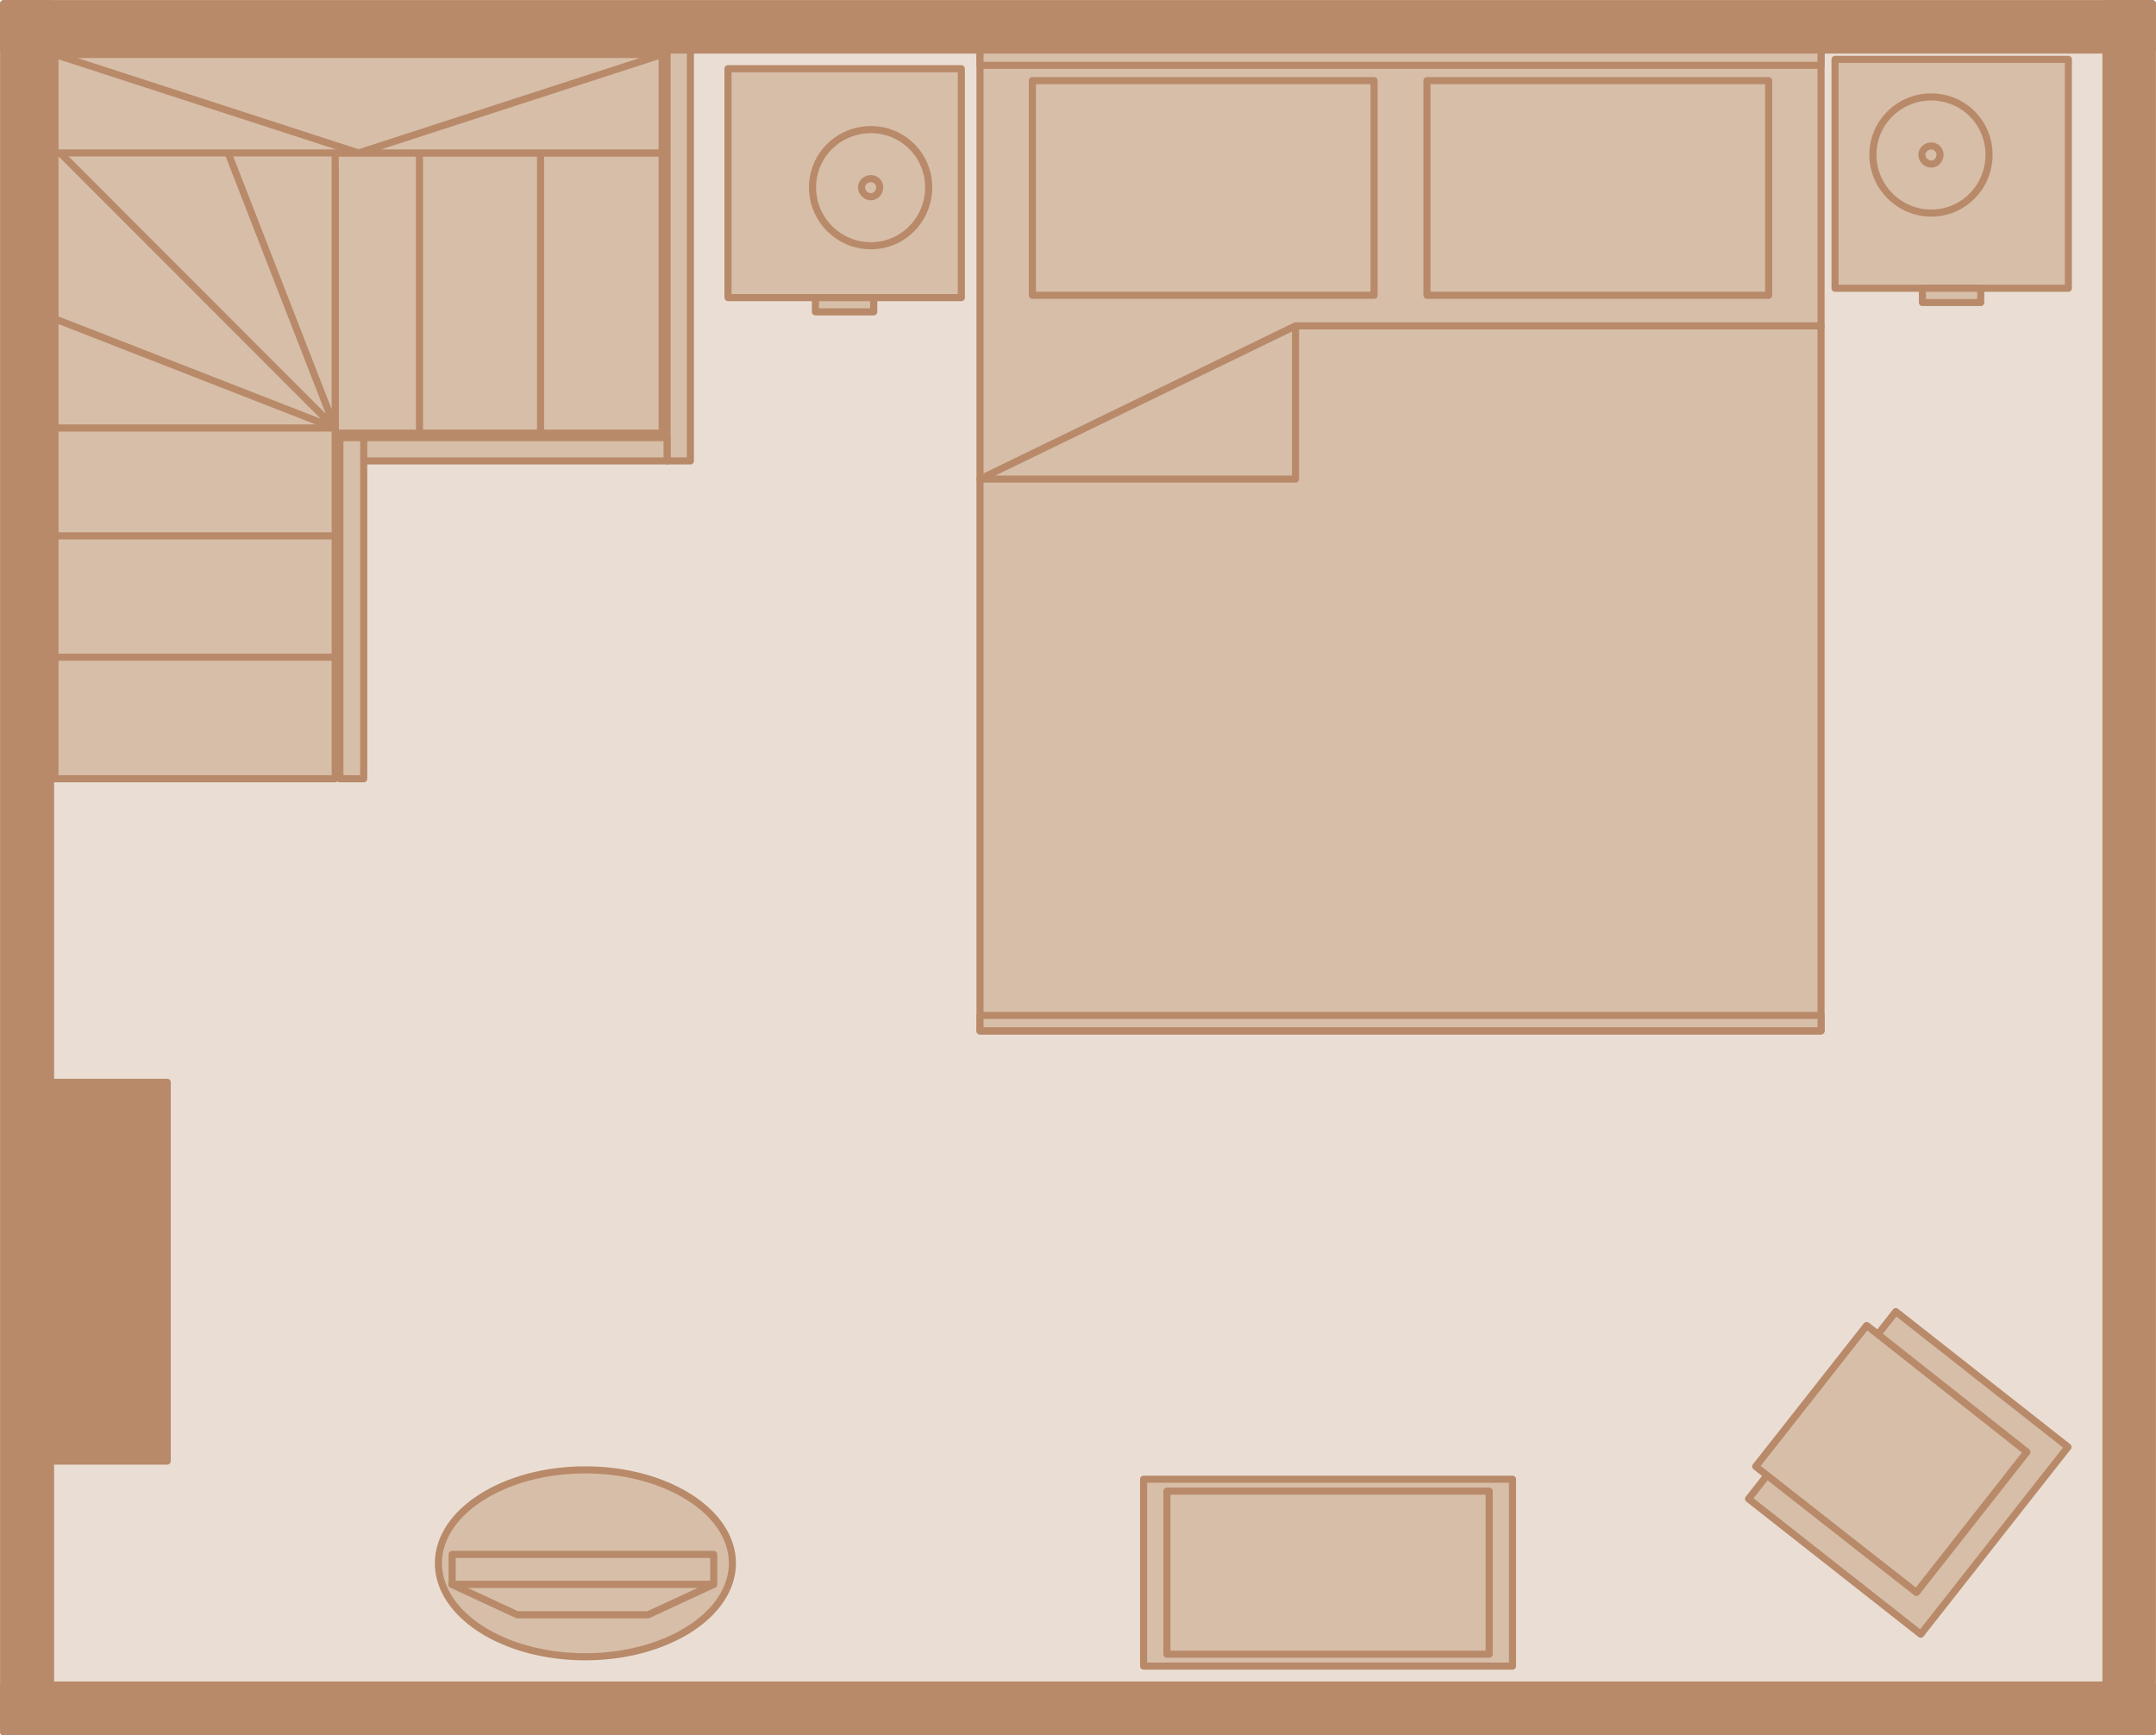
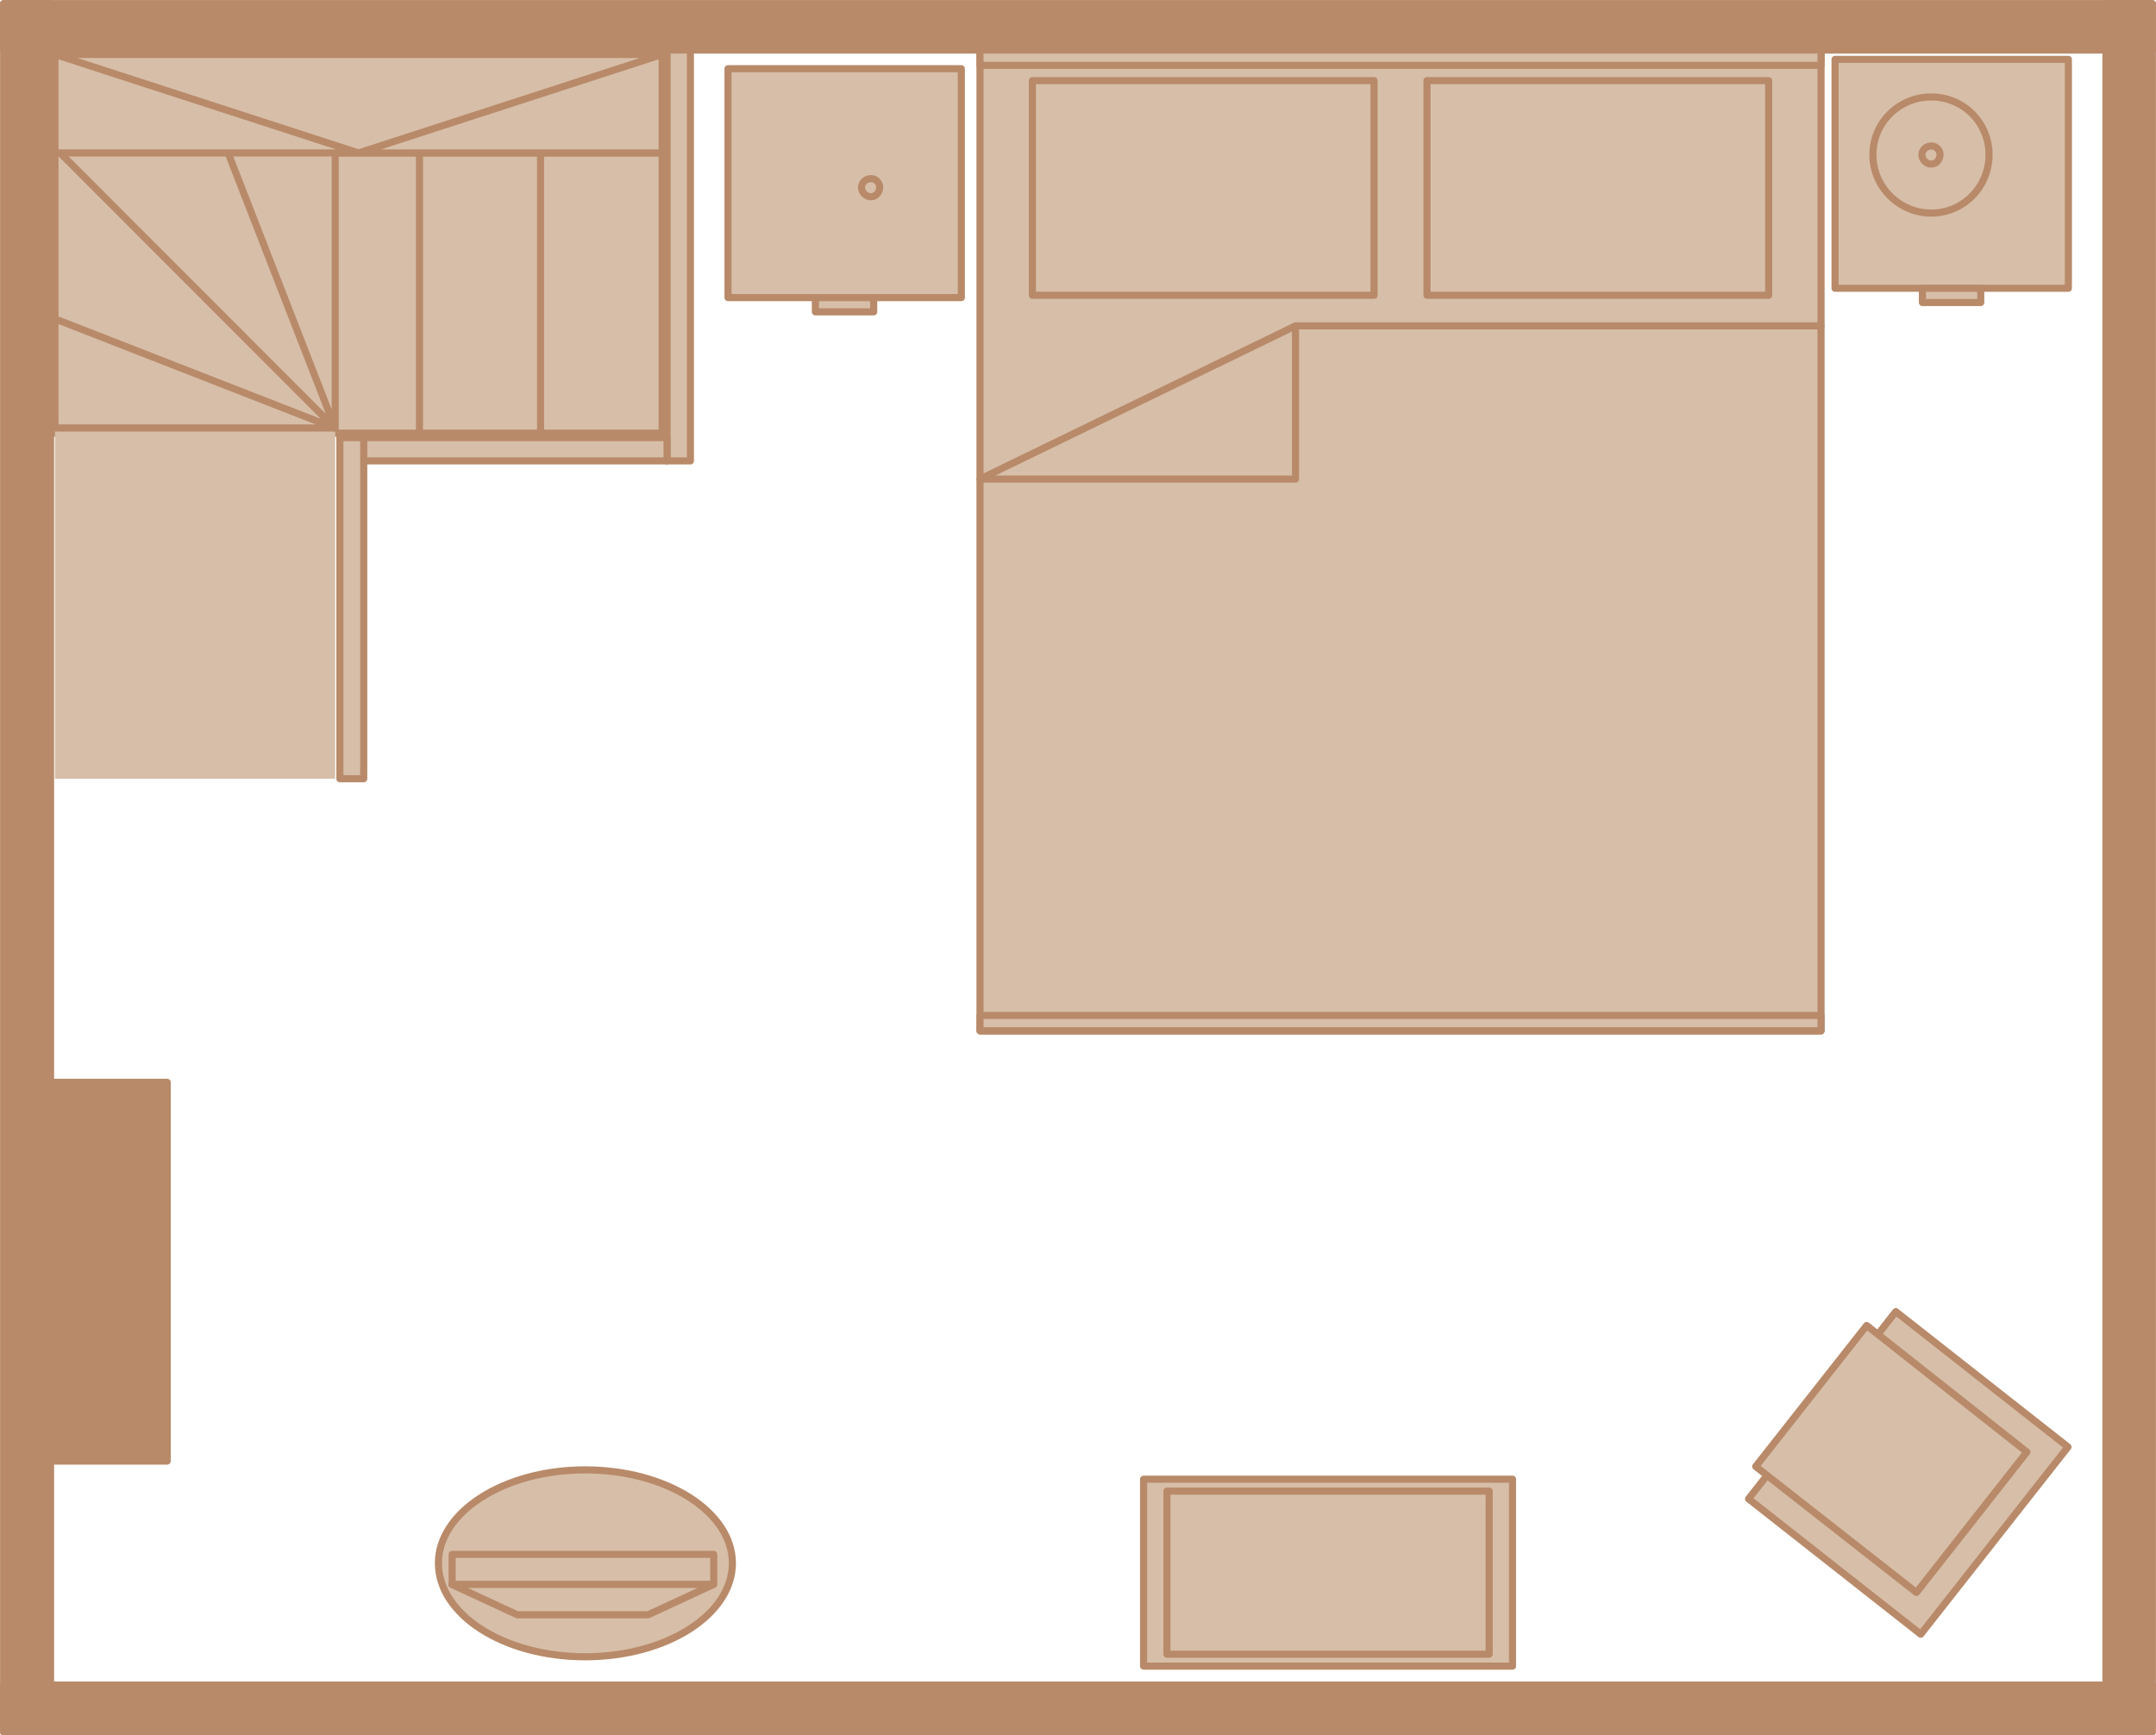
<svg xmlns="http://www.w3.org/2000/svg" version="1.1" id="Ebene_1" x="0px" y="0px" viewBox="0 0 83.16 66.94" style="enable-background:new 0 0 83.16 66.94;" xml:space="preserve">
  <style type="text/css">
	.st0{fill:#EADED4;}
	.st1{fill:#B88A69;}
	.st2{fill:none;stroke:#B88A69;stroke-width:0.274;stroke-linecap:round;stroke-linejoin:round;stroke-miterlimit:10;}
	.st3{fill:#D7BEA8;}
</style>
-   <rect x="1.95" y="1.93" class="st0" width="79.28" height="63.07" />
  <rect x="81.23" y="0.14" class="st1" width="1.79" height="66.67" />
  <rect x="81.23" y="0.14" class="st2" width="1.79" height="66.67" />
  <rect x="0.14" y="0.14" class="st1" width="82.88" height="1.79" />
  <rect x="0.14" y="0.14" class="st2" width="82.88" height="1.79" />
  <rect x="0.14" y="0.14" class="st1" width="1.81" height="66.67" />
  <rect x="0.14" y="0.14" class="st2" width="1.81" height="66.67" />
  <rect x="0.14" y="65" class="st1" width="82.88" height="1.81" />
  <rect x="0.14" y="65" class="st2" width="82.88" height="1.81" />
  <rect x="2.12" y="5.9" class="st3" width="23.42" height="10.81" />
  <path class="st2" d="M20.85,16.71V5.9 M16.18,16.71V5.9 M11.48,16.71V5.9 M6.81,16.71V5.9 M25.54,16.71H2.12V5.9h23.42V16.71z" />
  <rect x="37.8" y="1.93" class="st3" width="32.44" height="37.84" />
  <rect x="37.8" y="1.93" class="st2" width="32.44" height="37.84" />
  <rect x="39.82" y="3.11" class="st3" width="13.18" height="8.28" />
  <rect x="39.82" y="3.11" class="st2" width="13.18" height="8.28" />
  <rect x="55.04" y="3.11" class="st3" width="13.18" height="8.28" />
  <rect x="55.04" y="3.11" class="st2" width="13.18" height="8.28" />
  <polygon class="st3" points="70.24,12.57 49.97,12.57 37.8,18.48 49.97,18.48 49.97,12.57 " />
  <polygon class="st2" points="70.24,12.57 49.97,12.57 37.8,18.48 49.97,18.48 49.97,12.57 " />
  <rect x="37.8" y="1.93" class="st3" width="32.44" height="0.59" />
  <rect x="37.8" y="1.93" class="st2" width="32.44" height="0.59" />
  <rect x="37.8" y="39.18" class="st3" width="32.44" height="0.59" />
  <rect x="37.8" y="39.17" class="st2" width="32.44" height="0.59" />
  <rect x="70.78" y="2.29" class="st3" width="9" height="8.83" />
  <rect x="70.78" y="2.29" class="st2" width="9" height="8.83" />
  <rect x="74.15" y="11.12" class="st3" width="2.25" height="0.55" />
  <rect x="74.15" y="11.12" class="st2" width="2.25" height="0.55" />
  <rect x="28.08" y="2.65" class="st3" width="9" height="8.83" />
  <rect x="28.08" y="2.65" class="st2" width="9" height="8.83" />
  <rect x="31.45" y="11.48" class="st3" width="2.25" height="0.55" />
  <rect x="31.45" y="11.48" class="st2" width="2.25" height="0.55" />
  <path class="st3" d="M33.59,9.48c1.24,0,2.23-1.01,2.23-2.25c0-1.24-0.99-2.23-2.23-2.23c-1.24,0-2.25,0.99-2.25,2.23  C31.34,8.47,32.35,9.48,33.59,9.48" />
-   <path class="st2" d="M33.59,9.48c1.24,0,2.23-1.01,2.23-2.25c0-1.24-0.99-2.23-2.23-2.23c-1.24,0-2.25,0.99-2.25,2.23  C31.34,8.47,32.35,9.48,33.59,9.48z" />
  <path class="st3" d="M33.59,7.59c0.19,0,0.34-0.17,0.34-0.36c0-0.19-0.15-0.34-0.34-0.34c-0.19,0-0.36,0.15-0.36,0.34  C33.23,7.42,33.4,7.59,33.59,7.59" />
  <path class="st2" d="M33.59,7.59c0.19,0,0.34-0.17,0.34-0.36c0-0.19-0.15-0.34-0.34-0.34c-0.19,0-0.36,0.15-0.36,0.34  C33.23,7.42,33.4,7.59,33.59,7.59z" />
  <path class="st3" d="M74.49,8.22c1.24,0,2.23-1.01,2.23-2.25c0-1.24-0.99-2.23-2.23-2.23c-1.24,0-2.25,0.99-2.25,2.23  C72.24,7.21,73.26,8.22,74.49,8.22" />
  <path class="st2" d="M74.49,8.22c1.24,0,2.23-1.01,2.23-2.25c0-1.24-0.99-2.23-2.23-2.23c-1.24,0-2.25,0.99-2.25,2.23  C72.24,7.21,73.26,8.22,74.49,8.22z" />
  <path class="st3" d="M74.49,6.33c0.19,0,0.34-0.17,0.34-0.36c0-0.19-0.15-0.34-0.34-0.34c-0.19,0-0.36,0.15-0.36,0.34  C74.13,6.16,74.3,6.33,74.49,6.33" />
  <path class="st2" d="M74.49,6.33c0.19,0,0.34-0.17,0.34-0.36c0-0.19-0.15-0.34-0.34-0.34c-0.19,0-0.36,0.15-0.36,0.34  C74.13,6.16,74.3,6.33,74.49,6.33z" />
  <rect x="69.02" y="52.58" transform="matrix(0.618 -0.786 0.786 0.618 -16.538 79.573)" class="st3" width="9.19" height="8.45" />
  <rect x="69.02" y="52.58" transform="matrix(0.618 -0.786 0.786 0.618 -16.538 79.573)" class="st2" width="9.19" height="8.45" />
  <polygon class="st3" points="78.18,56.01 73.92,61.43 67.72,56.57 72,51.13 " />
  <polygon class="st2" points="78.18,56.01 73.92,61.43 67.72,56.57 72,51.13 " />
  <rect x="44.11" y="57.06" class="st3" width="14.23" height="7.21" />
  <rect x="44.11" y="57.06" class="st2" width="14.23" height="7.21" />
  <rect x="45.01" y="57.52" class="st3" width="12.43" height="6.29" />
  <rect x="45.01" y="57.52" class="st2" width="12.43" height="6.29" />
  <path class="st3" d="M28.25,60.3c0,1.98-2.54,3.61-5.68,3.61c-3.13,0-5.66-1.62-5.66-3.61c0-1.98,2.54-3.6,5.66-3.6  C25.71,56.7,28.25,58.32,28.25,60.3" />
  <path class="st2" d="M28.25,60.3c0,1.98-2.54,3.61-5.68,3.61c-3.13,0-5.66-1.62-5.66-3.61c0-1.98,2.54-3.6,5.66-3.6  C25.71,56.7,28.25,58.32,28.25,60.3z" />
  <rect x="17.44" y="59.96" class="st3" width="10.09" height="1.16" />
  <rect x="17.44" y="59.96" class="st2" width="10.09" height="1.16" />
  <polygon class="st3" points="27.52,61.12 17.43,61.12 19.95,62.29 25,62.29 " />
  <polygon class="st2" points="27.52,61.12 17.43,61.12 19.95,62.29 25,62.29 " />
  <rect x="1.59" y="41.75" class="st1" width="4.86" height="14.61" />
  <rect x="2.12" y="41.75" class="st2" width="4.33" height="14.61" />
  <rect x="2.12" y="6.62" class="st3" width="10.81" height="23.42" />
-   <path class="st2" d="M12.93,11.31H2.12 M12.93,15.98H2.12 M12.93,20.67H2.12 M12.93,25.35H2.12 M12.93,30.04H2.12V6.62h10.81V30.04z  " />
  <rect x="2.12" y="5.7" class="st3" width="10.81" height="10.81" />
  <path class="st2" d="M12.93,16.52L8.72,5.7 M12.93,16.52L2.12,5.7 M12.93,16.52L2.12,12.3 M2.12,5.7h10.81v10.81H2.12V5.7z" />
  <rect x="2.12" y="2.1" class="st3" width="23.42" height="3.8" />
  <path class="st2" d="M2.12,2.1l11.71,3.8l11.71-3.8 M25.54,5.9H2.12V2.1h23.42V5.9z" />
  <rect x="25.73" y="1.93" class="st3" width="0.9" height="15.85" />
  <rect x="25.73" y="1.93" class="st2" width="0.9" height="15.85" />
  <rect x="13.11" y="16.88" class="st3" width="12.62" height="0.9" />
  <rect x="13.11" y="16.88" class="st2" width="12.62" height="0.9" />
  <rect x="13.11" y="16.88" class="st3" width="0.92" height="13.16" />
  <rect x="13.11" y="16.88" class="st2" width="0.92" height="13.16" />
</svg>